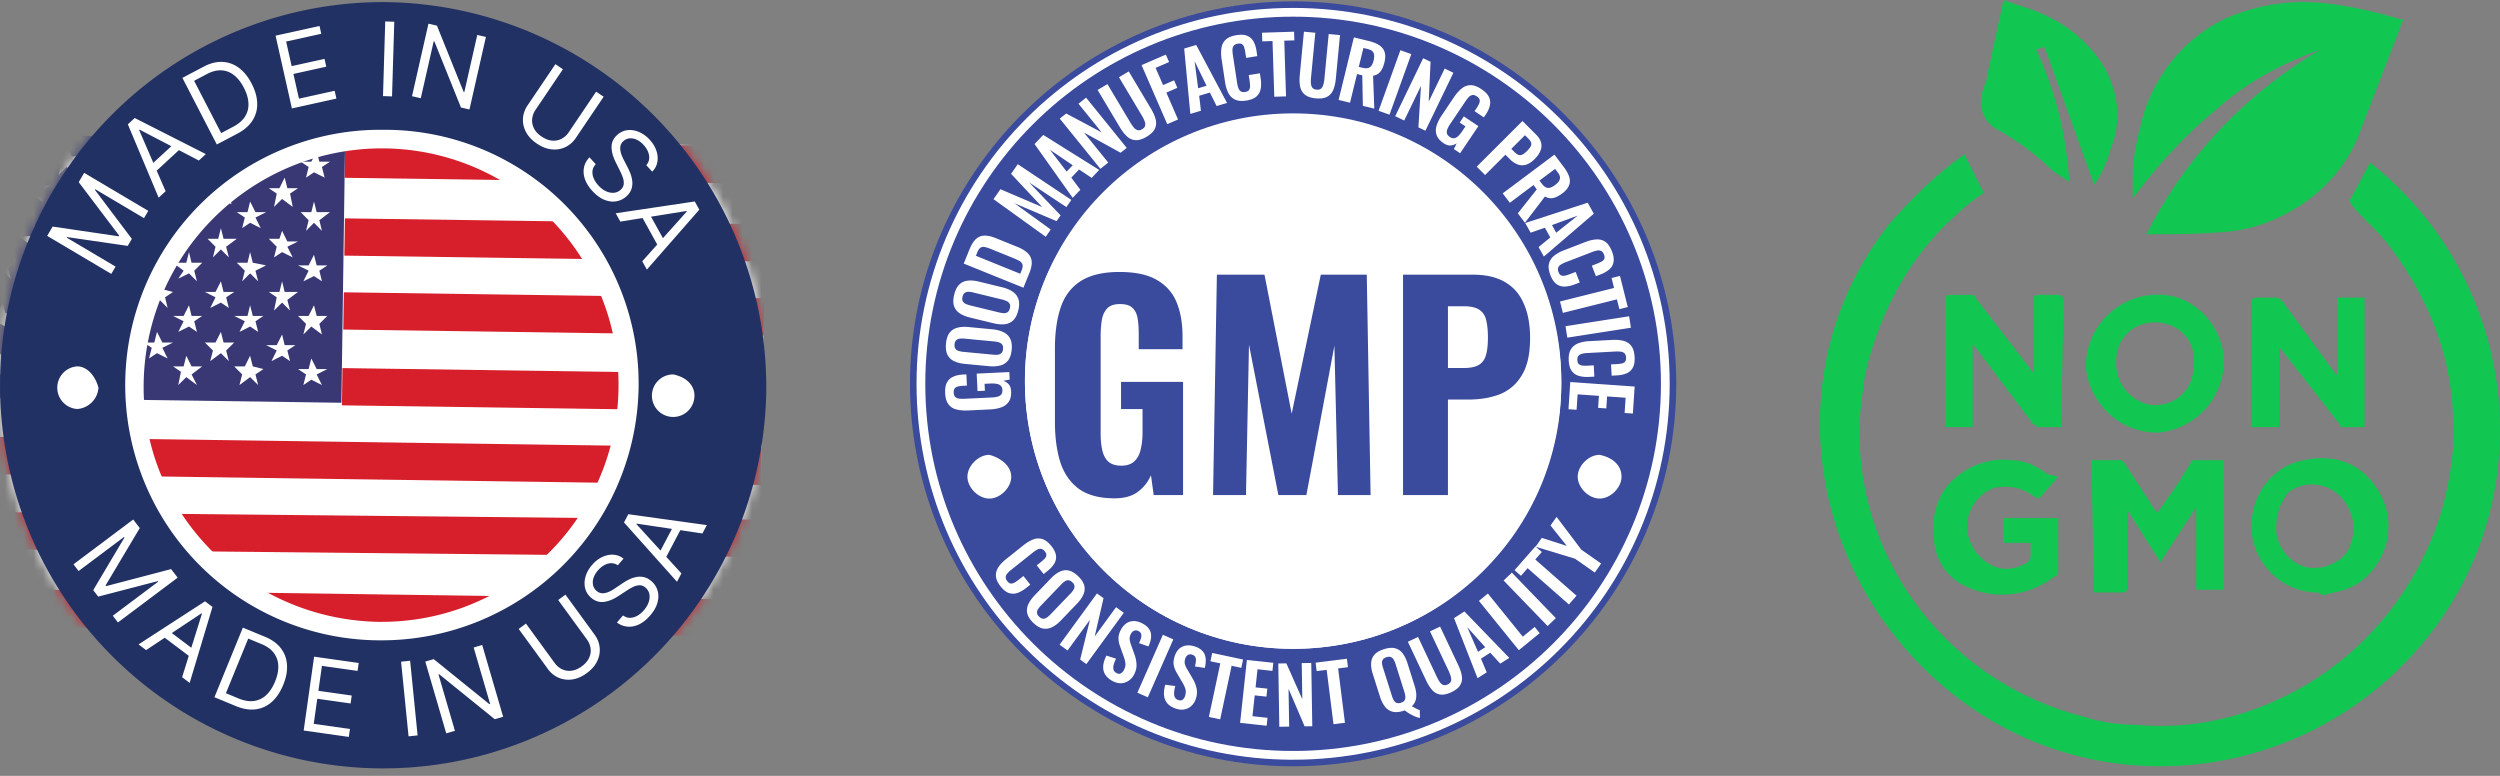
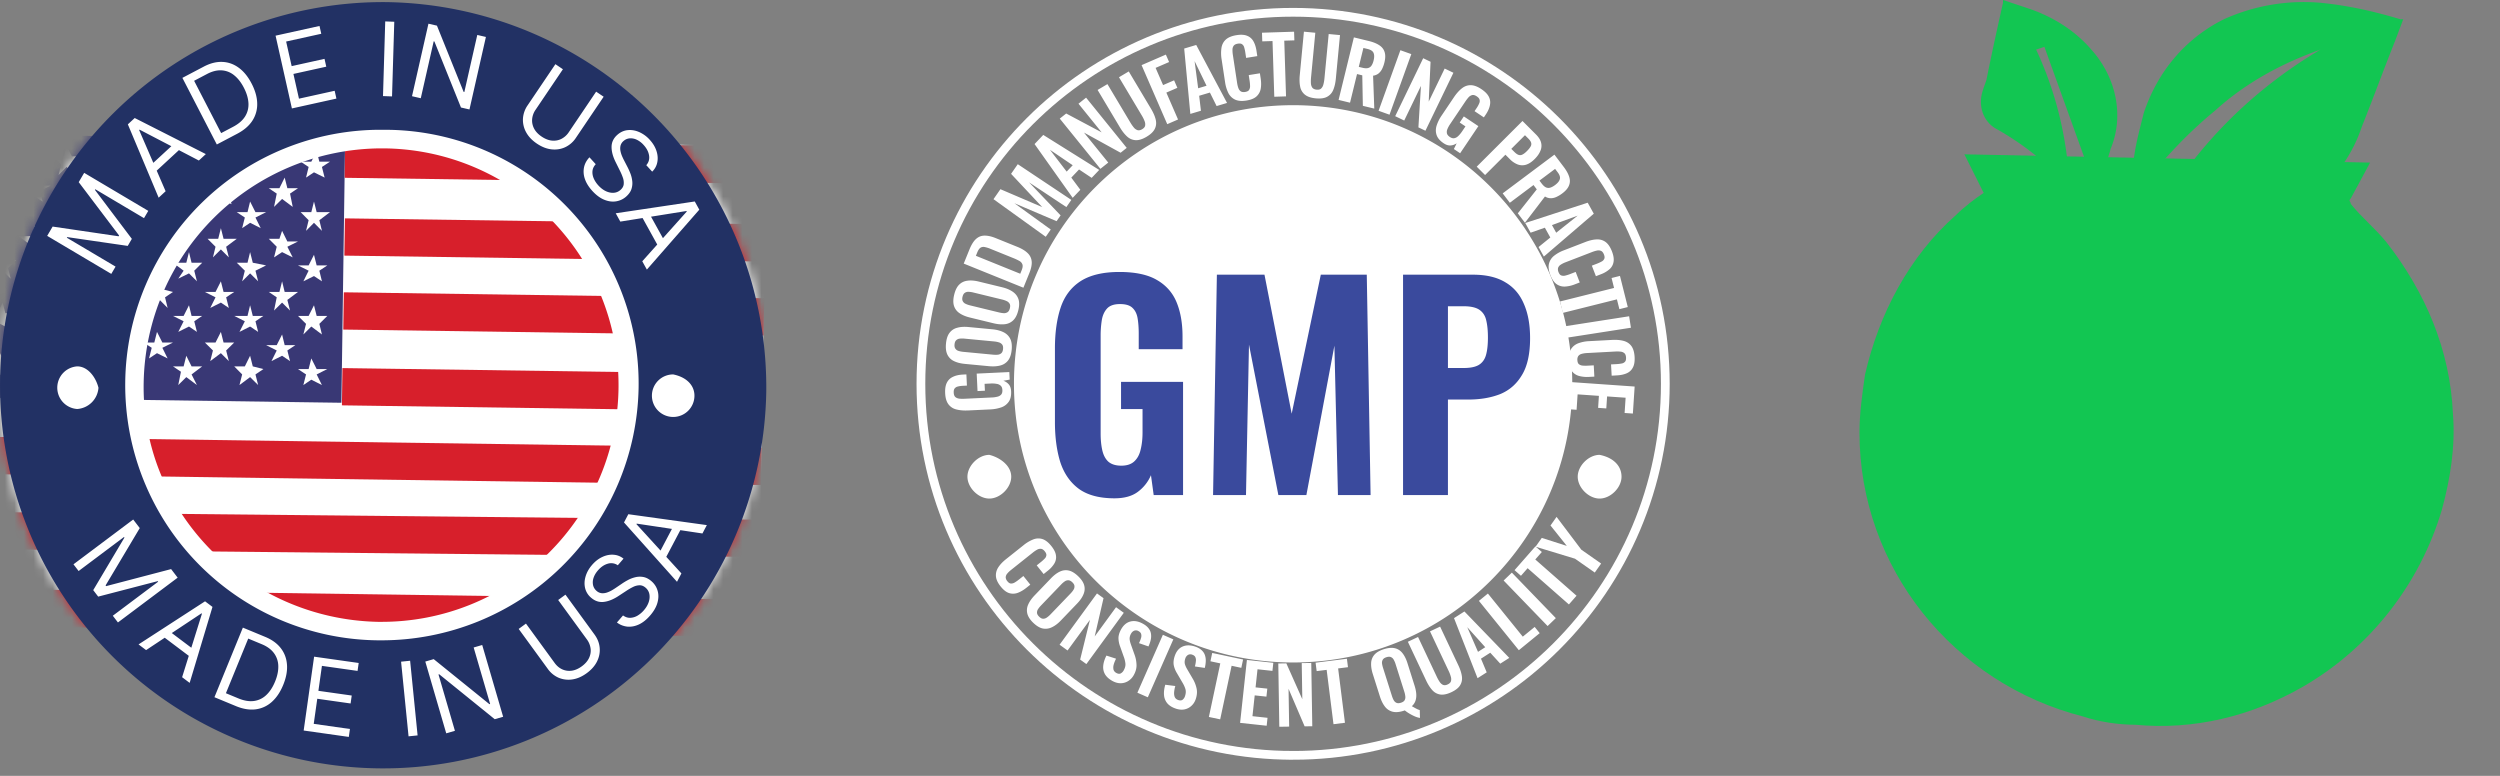
<svg xmlns="http://www.w3.org/2000/svg" width="261" height="81" fill="none">
  <rect width="100%" height="100%" fill="#808080" stroke="none" />
  <mask id="a" style="mask-type:alpha" maskUnits="userSpaceOnUse" x="0" y="0" width="80" height="81">
    <circle cx="40" cy="40.22" r="40" fill="#C4C4C4" />
  </mask>
  <g mask="url(#a)">
    <path d="M-2.778 14.046L-3.5 65.121l82.761 1.17.723-51.075-82.762-1.17z" fill="#fff" />
    <path d="M-2.855 14.021l-.388 27.477 38.886.55.388-27.477-38.886-.55z" fill="#393875" />
    <path d="M.28 15.21l.56 1.11h1.11l-1.11.84.55 1.11-1.11-.84-.83.56.27-.83-.83-.84H0l.28-1.11zM6.95 15.21l.55 1.11h1.11l-1.11.84.28 1.11-.83-.84-.84.84.28-1.11-.83-.84h1.11l.28-1.11zM13.34 15.49l.55 1.11H15l-1.11.56.56 1.11-1.11-.56-.84.56.28-1.11-.83-.56h1.11l.28-1.11zM19.73 15.49l.55 1.11h1.11l-.83.83.28 1.11-1.11-.83-.84.83.28-1.11-.83-.83h1.11l.28-1.11zM26.39 15.49l.28 1.11h1.11l-.83.83.27 1.11-.83-.83-1.11.83.28-1.11-.84-.83h1.12l.55-1.11zM29.72 18.54l.28 1.11h1.11l-.83.56.28 1.39-1.11-.83-.84.83.28-1.39-.83-.56h1.11l.55-1.11zM23.06 18.54l.55 1.11h1.11l-.83.56.28 1.11-1.11-.55-.83.55.27-1.11-.83-.56h1.11l.28-1.11zM16.67 18.27l.56 1.11h1.11l-1.11.83.27 1.11-.83-.83-.83.83.27-1.11-.83-.83h1.11l.28-1.11zM10 18.27l.56 1.11h1.11l-1.11.83.55 1.11-1.11-.83-.83.83.28-1.11-.84-.83h1.11l.28-1.11zM3.61 18.27l.28 1.11h1.39l-1.11.55.28 1.11-.84-.55-.83.55.28-1.11-.83-.55h1.11l.27-1.11zM33.06 15.77l.28 1.11h1.11l-.84.55.28 1.11-1.11-.55-.83.55.27-1.11-.83-.55h1.11l.56-1.11zM.28 20.49l.28 1.39h1.39l-1.11.55.27 1.11-.83-.55-.83.55.27-1.11-1.11-.55H0l.28-1.39zM6.95 20.77l.27 1.11h1.12l-.84.55.28 1.11-.83-.55-1.11.55.55-1.11-1.11-.55h1.39l.28-1.11zM13.34 20.77l.27 1.11H15l-1.11.83.28 1.11-.83-.83-1.12.83.56-1.11-.83-.83h1.11l.28-1.11zM19.73 20.77l.55 1.38h1.11l-1.11.56.28 1.11-.83-.56-.84.56.28-1.11-.83-.83h1.11l.28-1.11zM26.11 21.04l.56 1.11h1.11l-1.11.56.55 1.11-1.11-.56-.83.56.28-1.11-.84-.56h1.12l.27-1.11zM29.45 24.1l.55 1.11h1.11l-1.11.55.56 1.11-1.11-.55-.84.55.28-1.11-.83-.83h1.11l.28-.83zM23.06 23.82l.28 1.11h1.38l-1.11.83.28 1.11-.83-.83-.83.83.27-1.11-.83-.83h1.11l.28-1.11zM16.67 23.82l.28 1.11h1.11l-.83.56.27 1.38-.83-.83-1.11.56.55-1.11-1.11-.56h1.39l.28-1.11zM10 23.54l.28 1.39h1.39l-1.11.56.28 1.11-.84-.56-.83.56.28-1.11-.84-.56h1.11l.28-1.39zM3.61 23.54l.28 1.11H5l-.83.84.28 1.11-.84-.84-1.11.84.56-1.11-1.11-.84h1.39l.27-1.11zM32.78 21.04l.28 1.11h1.39l-1.11.84.27 1.11-.83-.84-.83.84.27-1.11-.83-.84h1.11l.28-1.11zM.28 26.04l.28 1.11h1.11l-.83.83.27 1.11-.83-.83-1.11.83.55-1.38-1.11-.56H0l.28-1.11zM6.95 26.04l.27 1.11 1.12.28-.84.55.28 1.11-.83-.83-1.11.83.55-1.11-1.11-.83h1.11l.56-1.11zM13.34 26.32l.27 1.11h1.11l-.83.55.28 1.11-.83-.55-1.12.55.56-1.11-1.11-.55h1.11l.56-1.11zM19.73 26.32l.27 1.11h1.11l-.83.83.28 1.11-.83-.83-1.12.55.56-.83-1.11-.83h1.39l.28-1.11zM26.11 26.32l.28 1.11 1.39.28-1.11.55.28 1.11-.84-.83-.83.83.28-1.11-.84-.83h1.12l.27-1.11zM29.45 29.37l.27 1.11h1.39l-1.11.83.28 1.11-.83-.83-.84.83.28-1.38-.83-.56h1.11l.28-1.11zM23.06 29.37l.28 1.11h1.11l-.84.56.28 1.11-.83-.56-1.11.56.55-1.11-1.11-.56h1.11l.56-1.11zM16.67 29.09l.28 1.11 1.11.28-.83.56.27 1.11-.83-.84-1.11.84.28-1.11-.84-.84h1.11l.56-1.11zM10 29.09l.28 1.11h1.11l-.83.84.28 1.11-.84-.84-1.11.56.56-.83-1.11-.84h1.11l.55-1.11zM3.61 29.09l.28 1.11H5l-.83.56.28 1.11-.84-.56-1.11.56.28-1.11-.83-.56h1.11l.55-1.11zM32.78 26.6l.28 1.11h1.11l-.83.55.27 1.11-.83-.55-1.11.55.55-1.11-1.11-.55h1.11l.56-1.11zM.28 31.59l.28 1.11h1.11l-.83.56.27 1.11L0 33.81l-.83.56.28-1.11-.84-.84 1.11.28.56-1.11zM6.67 31.59l.55 1.11h1.12l-1.12.56.56 1.39-1.11-.84-.83.56.27-1.11-.83-.56h1.11l.28-1.11zM13.06 31.59l.55 1.11h1.11l-.83.84.28 1.11-1.11-.84-.84.84.28-1.11-.83-.84h1.11l.28-1.11zM19.73 31.87l.27 1.11h1.11l-.83.56.28 1.11-.83-.56-1.12.56.56-1.11-1.11-.56h1.11l.56-1.11zM26.11 31.87l.28 1.11h1.11l-.83.56.28 1.11-.84-.56-1.11.56.56-1.11-1.11-.56h1.39l.27-1.11zM29.45 34.92l.27 1.11h1.12l-.84.56.28 1.11-.83-.56-1.11.56.55-1.11-1.11-.56h1.11l.56-1.11zM23.06 34.65l.28 1.11h1.11l-.84.83.28 1.11-.83-.83-1.11.83.28-1.11-.84-.83h1.11l.56-1.11zM16.39 34.65l.56 1.11h1.11l-1.11.55.55 1.11-1.11-.55-.83.55.28-1.11-.84-.55h1.11l.28-1.11zM10 34.65l.28 1.11h1.11l-.83.55.28 1.11-1.12-.55-.83.55.28-1.11-.83-.55h1.11l.55-1.11zM3.34 34.37l.55 1.11H5l-1.11.83.56 1.11-1.11-.83-.84.83.28-1.11-.83-.83h1.11l.28-1.11zM32.78 31.87l.28 1.11h1.11l-.83.83.27 1.11-1.11-.83-.83.83.28-1.11-.84-.83h1.11l.56-1.11zM0 36.87l.56 1.11h1.11l-1.11.83.55 1.11L0 39.09l-.83.83.28-1.11-.84-.83h1.11L0 36.87zM6.67 36.87l.28 1.11h1.39l-1.12.83.28 1.11-.83-.83-.83.83.27-1.11L5 37.98h1.39l.28-1.11zM13.06 37.14l.28 1.11h1.38l-1.11.56.56 1.11-1.11-.55-.84.55.28-1.11-.83-.56h1.11l.28-1.11zM19.45 37.14l.55 1.11h1.11l-1.11.84.56 1.11-1.11-.83-.84.83.28-1.39-.83-.56h1.11l.28-1.11zM26.11 37.14l.28 1.11 1.11.28-.83.56.28 1.11-.84-.83-1.11.83.28-1.11-.83-.84h1.11l.55-1.11zM32.5 37.42l.56 1.11h1.11l-1.11.56.55 1.11-1.11-.56-.83.56.28-1.11-.84-.56h1.11l.28-1.11z" fill="#fff" />
    <path d="M36.037 14.672l-.055 3.89 43.886.62.055-3.89-43.886-.62zM36.006 22.797l-.055 3.89 43.886.62.055-3.89-43.886-.62zM35.894 30.516l-.055 3.89 43.885.62.055-3.89-43.885-.62zM35.75 38.428l-.054 3.89 43.885.62.055-3.89-43.885-.62zM-3.245 45.576l-.055 3.89 82.762 1.17.055-3.89-82.762-1.17zM-3.38 53.432l-.04 3.89 82.77.828.04-3.89-82.77-.828zM-3.429 61.45l-.055 3.89 82.762 1.17.055-3.89-82.762-1.17z" fill="#D71F2B" />
  </g>
  <path d="M40.28.22A40 40 0 1080 40.75 40.24 40.24 0 0040.28.22zm-.83 65.52a25.68 25.68 0 1126.11-25.26 25.72 25.72 0 01-26.11 25.26z" fill="#223164" />
  <path d="M39.72 66.85h-.27a26.65 26.65 0 11.55-53.3h.28a26.5 26.5 0 0126.39 26.93 26.85 26.85 0 01-26.95 26.37zm0-51.36A24.9 24.9 0 0015 39.92c-.28 13.6 10.84 24.71 24.45 25h.27A24.715 24.715 0 1040 15.49h-.28z" fill="#fff" />
  <path d="M13.906 54.237l.685.895-3.567 5.986.056.073 6.784-1.778.684.895-6.235 4.676-.536-.701 4.737-3.553-.046-.06-6.217 1.617-.518-.677 3.258-5.487-.046-.06-4.737 3.552-.537-.701 6.235-4.677zM15.252 67.87l-.788-.594 6.943-4.5.776.584-2.383 7.934-.788-.594 2.07-6.63-.049-.037-5.78 3.837zm2.113-2.21l3.177 2.392-.5.668-3.178-2.392.501-.668zM24.625 73.715l-2.238-.926 2.969-7.265 2.336.968c.704.291 1.246.686 1.628 1.184.382.495.596 1.07.642 1.721.046.65-.084 1.35-.392 2.103-.309.757-.71 1.352-1.202 1.787a3.09 3.09 0 01-1.688.769c-.634.078-1.319-.036-2.055-.34zm-1.04-1.343l1.302.54c.6.248 1.144.338 1.633.27a2.3 2.3 0 001.286-.626c.368-.347.673-.817.915-1.408.24-.587.35-1.131.332-1.633a2.305 2.305 0 00-.457-1.334c-.286-.387-.713-.698-1.28-.932l-1.401-.581-2.33 5.704zM31.703 76.267l1.09-7.711 4.654.659-.118.828-3.72-.527-.368 2.606 3.479.492-.117.829-3.48-.493-.37 2.62 3.78.536-.117.828-4.713-.667zM42.817 68.981l.78 7.795-.944.097-.78-7.794.944-.097zM50.343 67.338l2.185 7.492-.878.255-5.799-4.693-.073.022 1.716 5.882-.907.264-2.186-7.492.878-.255 5.818 4.703.073-.021-1.72-5.897.893-.26zM58.274 62.64l.76-.558 3.036 4.168c.314.43.492.888.536 1.375.044.483-.045.956-.27 1.418-.225.461-.585.872-1.078 1.233-.492.361-.992.58-1.498.655a2.653 2.653 0 01-1.433-.171 2.733 2.733 0 01-1.14-.933L54.15 65.66l.76-.557 2.992 4.106c.224.308.49.532.8.673.308.139.637.185.986.14.35-.05.7-.202 1.05-.458.35-.256.601-.544.754-.864.152-.321.207-.65.167-.984a2.036 2.036 0 00-.395-.97l-2.991-4.106zM64.498 59.015a1.203 1.203 0 00-1.047-.163c-.374.107-.715.34-1.024.696-.226.261-.38.526-.465.795a1.437 1.437 0 00-.044.754 1.1 1.1 0 00.367.594.955.955 0 00.505.237c.179.019.357 0 .535-.054.176-.056.345-.13.506-.218.159-.091.3-.18.424-.264l.68-.46c.173-.12.376-.243.61-.37.236-.129.49-.227.763-.294.272-.071.553-.081.842-.031.289.05.572.193.85.43.32.275.537.606.65.994.117.386.113.803-.01 1.253-.121.447-.378.897-.77 1.35-.365.422-.75.73-1.153.922-.403.19-.803.268-1.2.236a2.16 2.16 0 01-1.11-.434l.637-.737c.24.172.49.256.75.25a1.62 1.62 0 00.757-.224 2.69 2.69 0 00.671-.567c.236-.273.403-.556.502-.849.097-.294.12-.573.07-.837a1.167 1.167 0 00-.403-.675c-.197-.168-.404-.25-.622-.246a1.603 1.603 0 00-.675.174 6.034 6.034 0 00-.702.406l-.836.548c-.531.347-1.036.55-1.516.607-.479.057-.918-.084-1.317-.426a1.883 1.883 0 01-.637-1.01c-.093-.393-.076-.8.049-1.22.125-.425.35-.825.675-1.201.329-.38.69-.66 1.082-.838.39-.18.778-.256 1.163-.228.386.026.733.163 1.04.409l-.597.691zM71.14 59.865l-.461.874-5.534-6.195.453-.86 8.196 1.137-.46.874-6.862-1.028-.028.054 4.695 5.144zm-2.512-1.755l1.854-3.524.738.394-1.855 3.524-.737-.394zM4.926 24.625l.569-.97 6.894 1.014.046-.078-4.217-5.575.57-.97 6.693 3.969-.447.76-5.085-3.016-.038.066 3.854 5.113-.43.734-6.317-.919-.038.066 5.085 3.015-.446.76-6.693-3.969zM17.29 19.966l-.727.672-3.215-7.656.716-.662 7.425 3.766-.728.672-6.191-3.224-.045.041 2.766 6.39zm-1.809-2.48l2.934-2.71.571.613-2.933 2.71-.572-.613zM24.774 13.959l-2.138 1.125-3.595-6.955 2.233-1.175c.672-.354 1.319-.517 1.94-.49.622.024 1.194.229 1.716.613.522.382.969.933 1.34 1.653.375.724.57 1.416.582 2.074a3.139 3.139 0 01-.501 1.793c-.348.537-.874.991-1.577 1.362zm-1.686-.064l1.245-.655c.573-.302.99-.662 1.253-1.082.261-.42.379-.884.352-1.391-.027-.507-.186-1.044-.479-1.61-.29-.561-.631-.997-1.023-1.306a2.26 2.26 0 00-1.304-.506c-.476-.029-.985.1-1.526.384l-1.34.705 2.822 5.461zM30.474 11.32l-1.705-7.596 4.587-1.014.184.816-3.668.81.577 2.567 3.43-.758.183.816-3.43.758.58 2.582 3.726-.824.183.816-4.647 1.028zM41.162 2.271l-.234 7.795-.943-.035.233-7.795.944.035zM50.729 3.858l-1.717 7.57-.887-.204-2.774-6.895-.073-.017-1.349 5.944-.916-.212 1.717-7.57.887.204 2.785 6.914.074.017 1.352-5.96.9.209zM62.236 9.569l.786.529-2.896 4.291a2.73 2.73 0 01-1.114.976c-.44.206-.917.282-1.43.228-.511-.056-1.021-.256-1.53-.599-.508-.343-.885-.74-1.129-1.194a2.672 2.672 0 01-.327-1.412 2.75 2.75 0 01.49-1.396L57.983 6.7l.785.53-2.853 4.228a2.037 2.037 0 00-.36.986c-.026.338.042.665.204.98.165.314.429.593.79.836.36.243.718.383 1.071.419.355.033.684-.026.986-.178a2.04 2.04 0 00.779-.704l2.852-4.228zM67.472 17.245c.255-.292.352-.63.291-1.012-.06-.382-.25-.748-.567-1.096a2.27 2.27 0 00-.733-.556 1.451 1.451 0 00-.745-.135c-.24.026-.453.122-.637.289a.946.946 0 00-.297.469c-.04.173-.045.351-.012.534.034.18.086.356.155.526.071.168.141.318.21.45l.375.727c.097.186.195.402.292.648.1.248.166.511.2.789.036.277.012.555-.073.834-.085.279-.263.54-.533.786a2.054 2.054 0 01-1.068.52c-.399.067-.814.012-1.245-.164-.43-.175-.847-.483-1.25-.925-.375-.412-.633-.829-.775-1.251a2.297 2.297 0 01-.087-1.213c.083-.386.272-.734.567-1.042l.656.72c-.201.215-.315.452-.341.708-.024.257.02.515.13.774.113.26.273.504.482.733.242.266.503.465.782.599.281.131.556.188.824.17.27-.018.511-.123.722-.314.191-.173.298-.368.321-.583a1.583 1.583 0 00-.09-.687 5.964 5.964 0 00-.318-.743l-.442-.891c-.28-.567-.42-1.09-.418-1.57.001-.48.197-.896.585-1.248.323-.292.684-.46 1.083-.504.403-.043.806.023 1.209.198a3.24 3.24 0 011.112.813c.337.371.571.761.7 1.17.132.407.16.8.084 1.175a1.812 1.812 0 01-.534.976l-.615-.674zM64.761 23.135l-.48-.869 8.253-1.232.473.856-5.474 6.255-.48-.868 4.647-5.196-.03-.053-6.909 1.107zm2.859-1.142l1.937 3.5-.738.403-1.936-3.5.737-.403zM10.28 40.48a2.39 2.39 0 01-2.22 2.22 2.23 2.23 0 010-4.45c1.11 0 1.94 1.12 2.22 2.23zM72.5 41.31a2.22 2.22 0 11-2.22-2.22c1.39.28 2.22 1.13 2.22 2.22zM135.001 69.162c16.095 0 29.143-13.024 29.143-29.09 0-16.067-13.048-29.091-29.143-29.091s-29.143 13.024-29.143 29.09c0 16.067 13.048 29.091 29.143 29.091z" fill="#fff" />
-   <path d="M135.001.143c-22 0-40 17.968-40 39.928 0 21.961 18 39.93 40 39.93s40-17.969 40-39.93c0-21.96-18-39.928-40-39.928zm0 67.593c-15.428 0-28-12.549-28-27.95 0-15.4 12.572-27.665 28-27.665 15.429 0 28 12.55 28 27.95 0 15.401-12.571 27.665-28 27.665z" fill="#3A4A9D" />
  <path d="M104.465 61.224c-.302-.378-.466-.735-.49-1.07-.021-.33.062-.64.25-.929.191-.291.455-.571.791-.839l1.844-1.468a3.79 3.79 0 011.02-.605 1.42 1.42 0 01.957-.032c.313.105.621.347.923.725.285.356.446.684.482.982.044.298-.013.58-.17.845a2.836 2.836 0 01-.683.752l-.434.346-.723-.905.447-.356c.144-.115.269-.229.375-.34a.576.576 0 00.184-.345c.021-.121-.033-.263-.162-.424-.129-.161-.262-.25-.4-.265a.687.687 0 00-.412.098 3.19 3.19 0 00-.446.304l-2.246 1.789c-.187.149-.331.287-.43.415a.633.633 0 00-.147.378.69.69 0 00.17.396c.126.157.25.239.374.245.13.007.264-.03.401-.111.137-.082.282-.183.435-.305l.466-.371.723.905-.414.33c-.307.244-.611.42-.914.53-.298.105-.597.11-.896.015-.292-.095-.583-.325-.875-.69zM107.877 65.025c-.336-.323-.544-.643-.624-.96a1.443 1.443 0 01.09-.95c.139-.318.363-.637.671-.958l1.708-1.78c.308-.32.614-.553.918-.697.308-.148.62-.187.936-.117.316.07.642.267.979.59.344.33.556.65.636.96.083.312.057.625-.079.939-.128.313-.346.63-.654.951l-1.713 1.785c-.304.317-.614.55-.93.698a1.483 1.483 0 01-.947.129c-.316-.063-.646-.26-.991-.59zm.615-.64c.144.14.28.21.407.21.13.006.26-.035.389-.123.128-.087.255-.195.379-.324l2.102-2.19c.128-.133.231-.263.308-.391a.598.598 0 00.096-.382c-.006-.127-.082-.26-.227-.398-.137-.132-.271-.2-.401-.205a.598.598 0 00-.378.111 2.302 2.302 0 00-.379.325l-2.102 2.19c-.124.129-.229.257-.314.386a.636.636 0 00-.107.393c.01.13.086.263.227.398zM110.619 67.308l3.906-5.354.683.494-.922 3.997 2.229-3.053.809.585-3.907 5.353-.65-.47 1.022-4.147-2.335 3.198-.835-.603zM116.131 71.09c-.347-.193-.6-.42-.759-.682a1.477 1.477 0 01-.195-.892c.026-.327.138-.685.335-1.073l1.005.324c-.114.229-.198.44-.25.635a1.052 1.052 0 00-.015.514.588.588 0 00.296.34c.171.096.32.113.447.053a.78.78 0 00.325-.333c.14-.252.198-.49.173-.715a3.005 3.005 0 00-.187-.738l-.371-1.045a2.591 2.591 0 01-.167-.857c.003-.285.092-.586.269-.904.254-.457.583-.735.987-.834.403-.1.836-.022 1.298.234.271.15.473.318.606.504.136.18.215.374.238.579.027.208.014.421-.039.64-.051.215-.127.43-.229.648l-.986-.342c.091-.186.159-.359.205-.52a.725.725 0 00.022-.426c-.031-.123-.123-.227-.275-.31a.507.507 0 00-.451-.046.664.664 0 00-.331.311 1.023 1.023 0 00-.149.552c.012.168.058.361.136.579l.368 1.033c.127.332.198.68.214 1.042.023.361-.071.732-.282 1.112a1.661 1.661 0 01-.594.632 1.487 1.487 0 01-.788.225c-.28 0-.565-.08-.856-.24zM118.742 72.319l2.662-6.047 1.091.478-2.662 6.047-1.091-.478zM122.764 73.983c-.378-.125-.669-.303-.875-.532a1.497 1.497 0 01-.361-.844c-.036-.328.006-.701.126-1.12l1.048.133a3.404 3.404 0 00-.125.673c-.01.204.018.374.082.51.072.133.19.227.355.282.187.062.336.051.449-.032a.77.77 0 00.256-.388c.09-.275.102-.52.035-.738a3.033 3.033 0 00-.324-.694l-.562-.962a2.61 2.61 0 01-.327-.815c-.051-.282-.02-.596.093-.943.163-.497.433-.832.81-1.005.378-.173.817-.176 1.319-.01.295.099.525.227.691.386.168.153.282.329.344.527.066.2.094.414.083.64-.009.22-.043.448-.102.68l-1.033-.153c.054-.2.088-.385.103-.552a.743.743 0 00-.059-.425c-.054-.115-.164-.2-.33-.255a.504.504 0 00-.451.039.664.664 0 00-.266.368c-.07.212-.084.403-.041.572.044.164.125.346.243.546l.557.952c.187.304.323.633.408.989.091.352.069.735-.066 1.15-.099.3-.253.544-.464.732-.205.19-.449.313-.731.369-.275.052-.57.025-.885-.08zM126.206 74.85l1.192-5.593-1.029-.219.185-.87 3.224.685-.186.87-1.013-.216-1.192 5.593-1.181-.25zM129.466 75.468l.71-6.569 2.758.297-.092.844-1.557-.168-.204 1.89 1.225.131-.091.836-1.224-.132-.235 2.173 1.573.17-.089.827-2.774-.299zM133.56 75.874l-.106-6.606.84-.014 1.667 3.742-.06-3.768.995-.016.106 6.607-.799.013-1.679-3.922.064 3.948-1.028.016zM139.217 75.607l-.714-5.673-1.044.13-.111-.881 3.27-.41.111.882-1.028.129.713 5.673-1.197.15zM148.245 74.952a2.202 2.202 0 01-.508-.148 5.073 5.073 0 01-.57-.29 4.331 4.331 0 01-.512-.352.306.306 0 01-.068.03l-.069.022c-.446.14-.827.168-1.143.085a1.447 1.447 0 01-.793-.536c-.212-.275-.385-.625-.519-1.049l-.744-2.35c-.134-.425-.191-.805-.172-1.14a1.39 1.39 0 01.346-.876c.213-.243.542-.434.988-.574.455-.143.84-.175 1.155-.097.315.077.577.25.788.52.209.265.38.609.514 1.033l.746 2.359c.095.3.153.58.173.841.02.261-.007.502-.079.724a1.352 1.352 0 01-.382.572l.281.159c.097.055.192.105.286.15.094.044.181.076.261.096l.021.821zm-1.995-1.584c.192-.06.321-.146.388-.258a.64.64 0 00.078-.4 2.319 2.319 0 00-.103-.487l-.915-2.894a2.28 2.28 0 00-.197-.46.596.596 0 00-.289-.267c-.119-.053-.275-.05-.466.01-.187.058-.313.144-.381.256a.6.6 0 00-.083.384c.018.148.055.31.111.485l.916 2.894c.053.17.116.325.188.461.077.136.175.23.294.283.12.054.273.052.459-.007zM151.52 72.267c-.443.208-.826.288-1.149.242a1.38 1.38 0 01-.836-.454c-.235-.257-.451-.594-.648-1.012L146.981 67l1.063-.5 1.965 4.17c.088.186.184.357.288.513.101.15.22.257.357.319.14.054.301.039.483-.047.192-.09.307-.204.344-.342a.855.855 0 00-.018-.478 3.355 3.355 0 00-.206-.552l-1.965-4.169 1.055-.496 1.907 4.044c.197.418.319.799.367 1.143.048.344-.013.655-.182.933-.165.275-.471.518-.919.729zM154.257 70.803l-2.458-6.271 1.086-.695 4.684 4.847-.942.602-1.044-1.142-.969.62.598 1.428-.955.611zm.046-2.75l.756-.484-1.877-2.092 1.121 2.575zM158.567 67.882l-4.167-5.15.937-.767 3.642 4.502 1.241-1.015.525.649-2.178 1.78zM161.571 65.358l-4.592-4.751.858-.826 4.592 4.751-.858.826zM163.793 63.104l-4.309-3.784-.696.793-.67-.589 2.181-2.483.67.588-.686.78 4.309 3.785-.799.91z" fill="#fff" />
  <path d="M166.494 59.775l-2.064-1.446-4.117-1.251.648-.921 2.614.835-1.704-2.13.634-.9 2.586 3.426 2.065 1.446-.662.941zM105.561 40.852c.021.442-.056.798-.232 1.066a1.57 1.57 0 01-.769.602 4.07 4.07 0 01-1.219.224l-2.255.107c-.48.022-.897-.013-1.25-.107a1.44 1.44 0 01-.824-.543c-.202-.273-.314-.655-.337-1.147-.022-.459.038-.827.18-1.105.141-.278.356-.482.644-.612.281-.136.629-.213 1.044-.233l.348-.016.055 1.169-.381.018c-.216.01-.4.035-.553.076a.56.56 0 00-.34.199c-.078.092-.113.24-.103.445.01.216.07.37.18.465.11.089.25.143.423.163.173.014.361.016.565.006l2.811-.133a2.77 2.77 0 00.602-.087.733.733 0 00.388-.234c.083-.11.12-.26.111-.454-.009-.2-.066-.349-.171-.449a.784.784 0 00-.425-.196 2.629 2.629 0 00-.633-.036l-.63.03.035.72-.771.037-.087-1.823 3.407-.162.037.788-.659.122c.226.078.415.205.567.38.147.17.227.41.242.72zM105.619 36.521c-.045.474-.17.843-.373 1.107a1.467 1.467 0 01-.817.53c-.342.09-.739.114-1.191.071l-2.503-.238c-.452-.043-.831-.14-1.14-.292a1.428 1.428 0 01-.685-.673c-.144-.298-.194-.683-.148-1.157.046-.484.167-.856.364-1.115a1.43 1.43 0 01.801-.533c.332-.096.724-.123 1.175-.08l2.512.239c.446.042.828.143 1.146.3.314.153.548.378.703.676.15.292.202.68.156 1.165zm-.901-.085c.02-.204-.01-.357-.089-.46a.658.658 0 00-.345-.232 2.425 2.425 0 00-.499-.097l-3.082-.293a2.34 2.34 0 00-.509.001.61.61 0 00-.365.166c-.097.085-.156.23-.175.433-.019.193.012.343.09.45a.61.61 0 00.328.232c.146.047.312.08.5.097l3.081.293c.182.018.351.02.508.007a.655.655 0 00.382-.164c.098-.09.156-.235.175-.433zM106.309 32.398c-.113.463-.289.81-.528 1.042a1.469 1.469 0 01-.885.408c-.352.04-.748.006-1.189-.102l-2.443-.595c-.441-.107-.802-.258-1.085-.452a1.427 1.427 0 01-.582-.765c-.1-.315-.093-.703.02-1.165.115-.473.29-.824.522-1.052.233-.233.523-.37.869-.412.342-.047.734-.017 1.174.09l2.452.597c.435.106.799.26 1.091.462.288.195.488.452.598.77.106.31.102.701-.014 1.174zm-.879-.214c.049-.198.041-.354-.022-.466a.657.657 0 00-.308-.28 2.388 2.388 0 00-.48-.168l-3.007-.733a2.349 2.349 0 00-.504-.071.61.61 0 00-.386.11c-.108.071-.187.206-.235.405-.046.188-.038.34.024.458a.606.606 0 00.292.276c.137.068.297.124.48.169l3.007.732c.178.043.345.07.502.08a.657.657 0 00.402-.108c.11-.075.188-.21.235-.404zM106.845 30.038l-6.232-2.52.596-1.469c.206-.507.435-.874.688-1.1.255-.231.55-.348.885-.35.337-.006.727.08 1.168.258l2.277.92c.451.183.803.397 1.056.642.25.239.392.529.426.87.031.336-.052.747-.249 1.234l-.615 1.515zm-.331-1.459l.141-.346c.106-.261.136-.467.089-.617a.657.657 0 00-.316-.37 5.11 5.11 0 00-.638-.302l-2.385-.965a3.014 3.014 0 00-.63-.192.563.563 0 00-.429.087c-.118.083-.227.25-.329.502l-.134.33 4.631 1.873zM109.175 24.72l-5.455-3.926.724-1.042 4.368 1.87-3.256-3.472.7-1.008 5.592 3.729-.52.75-3.894-2.582 3.293 3.446-.421.607-4.405-1.875 3.799 2.747-.525.757zM111.989 20.654l-3.981-5.614.908-.955 5.842 3.656-.787.828-1.318-.877-.81.852.945 1.27-.799.84zm-.629-2.738l.631-.665-2.377-1.613 1.746 2.278zM114.881 17.626l-4.242-5.243.671-.534 3.703 1.969-2.42-2.991.795-.633 4.242 5.244-.638.508-3.825-2.106 2.535 3.133-.821.653zM119.706 14.276c-.428.254-.808.374-1.139.358a1.401 1.401 0 01-.892-.377c-.263-.236-.515-.556-.756-.96l-2.33-3.906 1.027-.61 2.402 4.026c.108.18.222.345.342.492a.874.874 0 00.394.288c.147.041.308.01.484-.095.186-.11.291-.237.315-.38a.87.87 0 00-.066-.483 3.424 3.424 0 00-.263-.538l-2.402-4.027 1.02-.606 2.33 3.905c.241.404.402.778.485 1.122.082.343.052.664-.093.962-.139.295-.425.572-.858.829zM121.861 12.964l-2.68-6.165 2.535-1.099.338.777-1.409.61.781 1.796 1.15-.498.341.784-1.15.498 1.221 2.808-1.127.489zM124.271 11.893l-.642-6.824 1.256-.375 3.219 6.054-1.09.325-.7-1.41-1.121.334.183 1.565-1.105.33zm.817-2.678l.875-.262-1.248-2.572.373 2.834zM130.124 10.497c-.487.078-.885.044-1.194-.103a1.506 1.506 0 01-.693-.69 3.738 3.738 0 01-.339-1.125l-.361-2.376a3.863 3.863 0 01-.015-1.21c.058-.353.211-.641.457-.866.252-.225.622-.377 1.109-.455.46-.074.83-.052 1.112.066.286.111.506.304.66.577.153.273.259.601.317.985l.085.559-1.166.187-.087-.576a3.64 3.64 0 00-.111-.505.579.579 0 00-.211-.336c-.096-.08-.248-.104-.456-.07-.208.033-.354.107-.438.221a.708.708 0 00-.122.416 3.27 3.27 0 00.042.549l.439 2.895c.037.24.086.438.149.59a.646.646 0 00.259.322c.115.06.261.076.436.048.203-.033.338-.102.406-.209a.718.718 0 00.105-.412 3.942 3.942 0 00-.048-.54l-.091-.6 1.166-.187.081.534c.06.395.062.754.004 1.078a1.408 1.408 0 01-.441.803c-.232.212-.583.355-1.054.43zM133.035 10.1l-.184-5.814-1.07.034-.029-.904 3.351-.106.029.904-1.054.034.184 5.814-1.227.039zM137.365 10.268c-.495-.047-.872-.175-1.13-.383a1.397 1.397 0 01-.496-.83c-.073-.346-.087-.753-.042-1.221l.432-4.528 1.189.113-.445 4.668c-.02.21-.025.409-.015.599.01.184.059.339.147.464.094.12.243.19.447.21.215.02.374-.02.478-.122a.868.868 0 00.233-.428c.051-.184.086-.381.106-.59l.446-4.668 1.181.112-.432 4.527c-.045.469-.135.866-.272 1.192a1.4 1.4 0 01-.644.722c-.287.156-.682.21-1.183.163zM139.749 10.432l1.596-6.53 1.564.381c.441.108.799.252 1.074.432.281.177.469.41.563.701.1.292.096.656-.01 1.091a3.218 3.218 0 01-.246.692 1.4 1.4 0 01-.382.48 1.128 1.128 0 01-.558.222l.125 3.438-1.194-.29-.059-3.184-.548-.133-.731 2.99-1.194-.29zm2.108-3.45l.371.09c.231.057.422.069.572.037a.623.623 0 00.377-.25c.096-.136.172-.32.228-.55.081-.328.079-.588-.006-.78-.077-.194-.285-.333-.624-.416l-.435-.106-.483 1.975zM143.924 11.566l2.277-6.325 1.14.409-2.276 6.325-1.141-.41zM145.659 12.13l2.922-6.052.77.37-.193 4.162 1.666-3.453.913.439-2.922 6.053-.733-.352.265-4.33-1.746 3.617-.942-.453zM150.712 14.952c-.368-.246-.607-.52-.718-.82-.111-.301-.12-.626-.025-.976a4.07 4.07 0 01.548-1.111l1.259-1.873c.269-.4.546-.713.833-.941.286-.228.595-.34.927-.338.339.001.713.139 1.122.413.382.255.642.523.781.802.139.28.174.573.107.881-.059.307-.204.632-.436.977l-.195.289-.972-.651.213-.317a2.66 2.66 0 00.269-.49.555.555 0 00.043-.39c-.027-.118-.126-.234-.296-.348-.179-.12-.339-.165-.481-.133a.798.798 0 00-.383.243c-.114.13-.228.28-.342.45l-1.57 2.334c-.13.193-.226.372-.29.535a.728.728 0 00-.043.451c.038.132.137.252.298.36.166.11.32.154.463.13a.787.787 0 00.411-.224c.135-.123.271-.285.407-.487l.352-.523-.6-.402.43-.64 1.517 1.016-1.903 2.83-.655-.439.295-.601c-.197.134-.412.21-.644.228-.224.016-.465-.062-.722-.235zM154.17 17.401l4.778-4.77 1.403 1.402c.288.287.466.571.537.854a1.3 1.3 0 01-.071.86c-.114.286-.314.573-.601.86-.311.31-.616.507-.914.594a1.35 1.35 0 01-.862-.035 2.274 2.274 0 01-.802-.542l-.472-.471-2.123 2.12-.873-.872zm3.61-1.86l.33.33c.157.156.301.256.431.3a.51.51 0 00.401-.036c.137-.067.291-.184.46-.353.173-.173.299-.326.377-.46a.495.495 0 00.077-.406c-.031-.133-.138-.29-.319-.47l-.33-.33-1.427 1.424zM156.88 20.187l5.402-4.043.975 1.288c.275.363.462.702.561 1.016.106.316.104.616-.008.9-.108.29-.343.57-.703.84a3.27 3.27 0 01-.632.379c-.203.09-.404.133-.602.128a1.14 1.14 0 01-.577-.182l-2.093 2.742-.744-.982 1.981-2.503-.342-.452-2.473 1.852-.745-.983zm3.839-1.333l.231.305c.144.19.285.321.422.392a.63.63 0 00.453.046c.161-.045.337-.138.528-.281.271-.203.435-.406.491-.607.064-.201-.009-.44-.22-.72l-.272-.358-1.633 1.223zM159.237 23.283l6.519-2.121.636 1.148-5.214 4.476-.552-.996 1.226-.994-.568-1.025-1.488.522-.559-1.01zm2.788.214l.443.8 2.241-1.784-2.684.984zM161.861 28.723c-.178-.459-.228-.855-.149-1.188a1.52 1.52 0 01.525-.826 3.727 3.727 0 011.024-.573l2.237-.865c.428-.166.82-.258 1.174-.276.355-.019.668.068.938.26.273.197.498.526.676.985.168.433.224.8.169 1.1a1.28 1.28 0 01-.423.768 2.89 2.89 0 01-.892.523l-.527.204-.426-1.1.542-.209c.175-.067.331-.14.468-.216a.584.584 0 00.283-.279c.058-.11.049-.264-.027-.46-.076-.197-.179-.323-.308-.38a.694.694 0 00-.429-.03c-.16.032-.335.085-.526.16l-2.725 1.052a2.649 2.649 0 00-.544.273.654.654 0 00-.258.322.7.7 0 00.045.437c.074.19.17.308.288.351a.718.718 0 00.423.014c.158-.037.33-.091.516-.163l.565-.219.426 1.099-.503.194a3.306 3.306 0 01-1.048.236 1.393 1.393 0 01-.875-.258c-.254-.18-.467-.492-.639-.936zM162.865 31.474l5.643-1.412-.26-1.038.877-.22.816 3.252-.877.22-.257-1.023-5.643 1.412-.299-1.191zM163.439 34.053l6.642-1.035.187 1.197-6.642 1.035-.187-1.197zM163.775 37.642c-.026-.491.049-.883.227-1.175.179-.287.431-.494.756-.623a3.729 3.729 0 011.151-.228l2.395-.129c.459-.025.859.01 1.202.102.343.092.613.271.811.538.197.271.309.653.336 1.145.025.464-.036.83-.182 1.098-.14.274-.354.474-.64.6-.287.126-.624.2-1.011.22l-.563.031-.064-1.177.58-.03c.188-.011.359-.031.512-.062a.584.584 0 00.356-.177c.09-.088.129-.237.117-.447-.011-.21-.069-.361-.174-.456a.696.696 0 00-.399-.16 3.247 3.247 0 00-.549-.013l-2.917.157a2.642 2.642 0 00-.602.09.654.654 0 00-.345.227.692.692 0 00-.093.43c.011.203.066.345.164.422a.718.718 0 00.398.145c.162.014.342.015.541.004l.605-.032.063 1.176-.538.03a3.299 3.299 0 01-1.069-.1c-.31-.09-.56-.262-.751-.517-.186-.25-.291-.613-.317-1.089zM163.936 39.885l6.721.47-.185 2.821-.863-.06.105-1.594-1.934-.135-.082 1.254-.855-.06.082-1.254-2.223-.155-.106 1.61-.846-.059.186-2.838zM105.573 49.769c0 1.14-1.143 2.281-2.286 2.281s-2.286-1.14-2.286-2.281c0-1.141 1.143-2.282 2.286-2.282 1.143.285 2.286 1.14 2.286 2.282zM169.287 49.769c0 1.14-1.143 2.281-2.286 2.281s-2.286-1.14-2.286-2.281c0-1.141 1.143-2.282 2.286-2.282 1.429.285 2.286 1.14 2.286 2.282.285 0 .285 0 0 0z" fill="#fff" />
  <path d="M135.001 67.737c15.464 0 28-12.514 28-27.95 0-15.437-12.536-27.95-28-27.95s-28 12.513-28 27.95c0 15.436 12.536 27.95 28 27.95z" fill="#fff" />
  <path d="M135.001 78.859c21.46 0 38.857-17.366 38.857-38.788 0-21.422-17.397-38.788-38.857-38.788S96.144 18.65 96.144 40.071c0 21.422 17.397 38.788 38.857 38.788z" stroke="#fff" stroke-width=".914" stroke-miterlimit="10" />
  <path d="M116.355 52.024c-1.553 0-2.783-.322-3.692-.966-.909-.662-1.562-1.59-1.96-2.783-.379-1.212-.568-2.613-.568-4.204v-7.697c0-1.647.199-3.067.597-4.26.397-1.193 1.088-2.111 2.073-2.755 1.003-.644 2.357-.965 4.061-.965 1.648 0 2.945.274 3.891.823.966.55 1.657 1.326 2.074 2.33.416 1.003.625 2.196.625 3.578v1.335h-4.573v-1.62c0-.605-.038-1.135-.114-1.59-.075-.473-.255-.842-.539-1.107-.265-.265-.701-.398-1.307-.398-.625 0-1.079.16-1.363.483-.284.322-.464.738-.54 1.25a10.444 10.444 0 00-.113 1.59v10.196c0 .644.056 1.222.17 1.733.114.511.322.909.625 1.193.322.284.776.426 1.363.426s1.042-.152 1.363-.455c.322-.303.54-.71.654-1.221.132-.53.199-1.127.199-1.79v-2.442h-2.244v-2.84h6.475v11.815h-3.067l-.284-2.073a4.223 4.223 0 01-1.363 1.732c-.606.455-1.42.682-2.443.682zm10.289-.34l.398-23.006h4.97l2.84 14.513 3.039-14.513h4.8l.398 23.005h-3.408l-.37-15.593-2.925 15.593h-2.925l-3.068-15.706-.312 15.706h-3.437zm19.834 0V28.677h7.299c1.382 0 2.509.265 3.38.795.871.511 1.514 1.259 1.931 2.244.435.984.653 2.177.653 3.578 0 1.648-.284 2.935-.852 3.863-.549.928-1.306 1.59-2.272 1.988-.966.379-2.073.568-3.323.568h-2.13v9.97h-4.686zm4.686-13.265h1.647c.682 0 1.203-.104 1.562-.312.379-.227.635-.578.767-1.05.133-.474.199-1.08.199-1.819 0-.7-.057-1.287-.17-1.76-.095-.474-.322-.843-.682-1.108-.36-.265-.928-.398-1.704-.398h-1.619v6.447z" fill="#3A4A9D" />
-   <path d="M205.079 16.111l2.017 4.028c-.865.576-2.017 1.439-2.882 2.302-4.899 4.315-8.068 10.357-9.509 16.686-.288 2.014-.576 4.028-.576 6.042 0 14.097 9.797 26.18 23.34 29.633 1.729.575 3.746.863 5.475.863 6.052.575 12.103-.863 17.578-4.028 6.916-4.028 12.103-10.645 14.408-18.413.864-3.164 1.441-6.617 1.153-10.07-.289-6.616-2.882-12.658-6.916-17.836-1.153-1.439-2.594-2.59-3.746-4.028 0-.288-.288-.288 0-.575l2.017-3.74c15.272 12.083 18.154 34.236 6.051 49.483-12.103 15.248-34.291 18.125-49.563 6.042-15.272-12.083-18.73-33.948-6.628-49.196 2.306-2.59 4.899-5.179 7.781-7.193z" fill="#12C652" />
+   <path d="M205.079 16.111l2.017 4.028c-.865.576-2.017 1.439-2.882 2.302-4.899 4.315-8.068 10.357-9.509 16.686-.288 2.014-.576 4.028-.576 6.042 0 14.097 9.797 26.18 23.34 29.633 1.729.575 3.746.863 5.475.863 6.052.575 12.103-.863 17.578-4.028 6.916-4.028 12.103-10.645 14.408-18.413.864-3.164 1.441-6.617 1.153-10.07-.289-6.616-2.882-12.658-6.916-17.836-1.153-1.439-2.594-2.59-3.746-4.028 0-.288-.288-.288 0-.575l2.017-3.74z" fill="#12C652" />
  <path d="M224.097 24.454c4.034-8.055 10.374-14.672 18.154-19.275-4.034 1.438-7.78 3.452-10.95 6.329-3.17 2.59-6.051 5.754-8.645 9.206v-2.301c0-2.302.577-4.316 1.153-6.617 1.441-4.316 4.322-7.768 8.356-9.782A20.272 20.272 0 01242.251.288c2.882.287 5.475.863 8.357 1.726h.288l-.865 2.302c-1.152 2.876-2.305 6.041-3.458 8.918-1.152 3.452-3.458 6.33-6.627 8.343-2.306 1.439-4.611 2.302-7.204 2.59-2.882.287-5.763.287-8.645.287zM218.622 19.276L213.435 4.89l-.864.288c2.017 4.315 3.17 8.918 3.458 13.81l-1.729-1.152c-1.729-1.726-3.746-3.164-5.763-4.315-1.153-.576-1.729-1.726-1.729-2.877 0-.863.288-1.439.576-2.302.576-2.877 1.153-5.466 1.729-8.055V0l2.593.863c2.594.863 4.899 2.302 6.628 4.316 2.593 2.877 3.458 6.904 2.017 10.357-.288 1.15-.864 2.589-1.729 3.74zM218.334 48.045h3.169l.289.288 3.169 4.891.289.288 2.017-2.877c.576-.863.864-1.439 1.44-2.302 0-.288.289-.288.577-.288h2.881v13.522h-2.881v-8.63l-3.746 5.753-3.458-5.466v8.056c0 .287 0 .575-.577.575h-2.881l-.288-13.81zM215.164 44.593h-2.305c-.288 0-.288-.288-.576-.288l-6.052-8.055-.288-.288v8.63h-2.881V31.36c0-.288 0-.576.576-.576h2.017c.288 0 .576 0 .576.288l5.763 7.48c0 .288.289.288.289.288v-7.48c0-.288 0-.576.576-.576h2.017c.288 0 .576.288.576.576l-.288 13.234zM243.98 39.127v-8.056h2.881v13.522h-2.305c-.288 0-.288-.287-.288-.287l-6.051-7.768-.289-.288v8.343h-2.881V31.647c0-.288 0-.575.576-.575h1.729c.288 0 .576 0 .865.287l5.475 7.48.288.288zM232.165 37.688c0 4.028-3.169 7.192-6.915 7.48-4.035 0-7.204-3.164-7.492-6.904 0-4.028 3.169-7.193 6.915-7.48h.289c3.746-.288 6.915 2.876 7.203 6.616v.288zm-7.203-4.028c-2.306 0-4.035 1.727-4.035 4.028v.288c0 2.301 1.729 4.028 3.746 4.315h.289c2.305 0 4.034-1.726 4.034-4.027v-.288c.288-2.302-1.441-4.316-4.034-4.316.288 0 .288 0 0 0zM241.963 61.855c-3.746 0-6.916-3.165-6.916-6.905 0-3.452 2.305-6.33 5.475-6.905 2.593-.575 5.187 0 6.916 2.014 2.593 2.877 2.593 7.193-.288 10.07-.865.863-2.018 1.438-3.458 1.726l-1.153.288-.576-.288zm-4.323-6.905v.576c.288 2.301 2.306 4.027 4.323 3.74h.288c1.441-.288 2.881-1.151 3.17-2.59.576-1.438.288-3.164-.865-4.603-1.441-1.726-4.034-2.014-5.763-.575-.576.863-1.153 2.014-1.153 3.452zM214.876 49.772l-2.017 2.302-.577-.288c-1.152-.863-2.593-1.151-4.034-.863-1.729.575-2.881 2.301-2.881 4.027 0 2.014 1.44 3.74 3.169 4.316 1.153.288 2.306 0 3.17-.575 0 0 .288-.288.288-.576v-1.438h-2.881v-2.59h5.763v5.467c0 .287 0 .575-.288.575-2.594 2.014-6.052 2.59-9.221 1.15-2.017-.862-3.458-2.876-3.458-5.178-.288-2.014.288-4.315 1.729-5.754 1.729-1.726 4.034-2.589 6.339-2.301 1.441 0 2.594.575 3.746 1.438l1.153.288z" fill="#12C652" />
</svg>